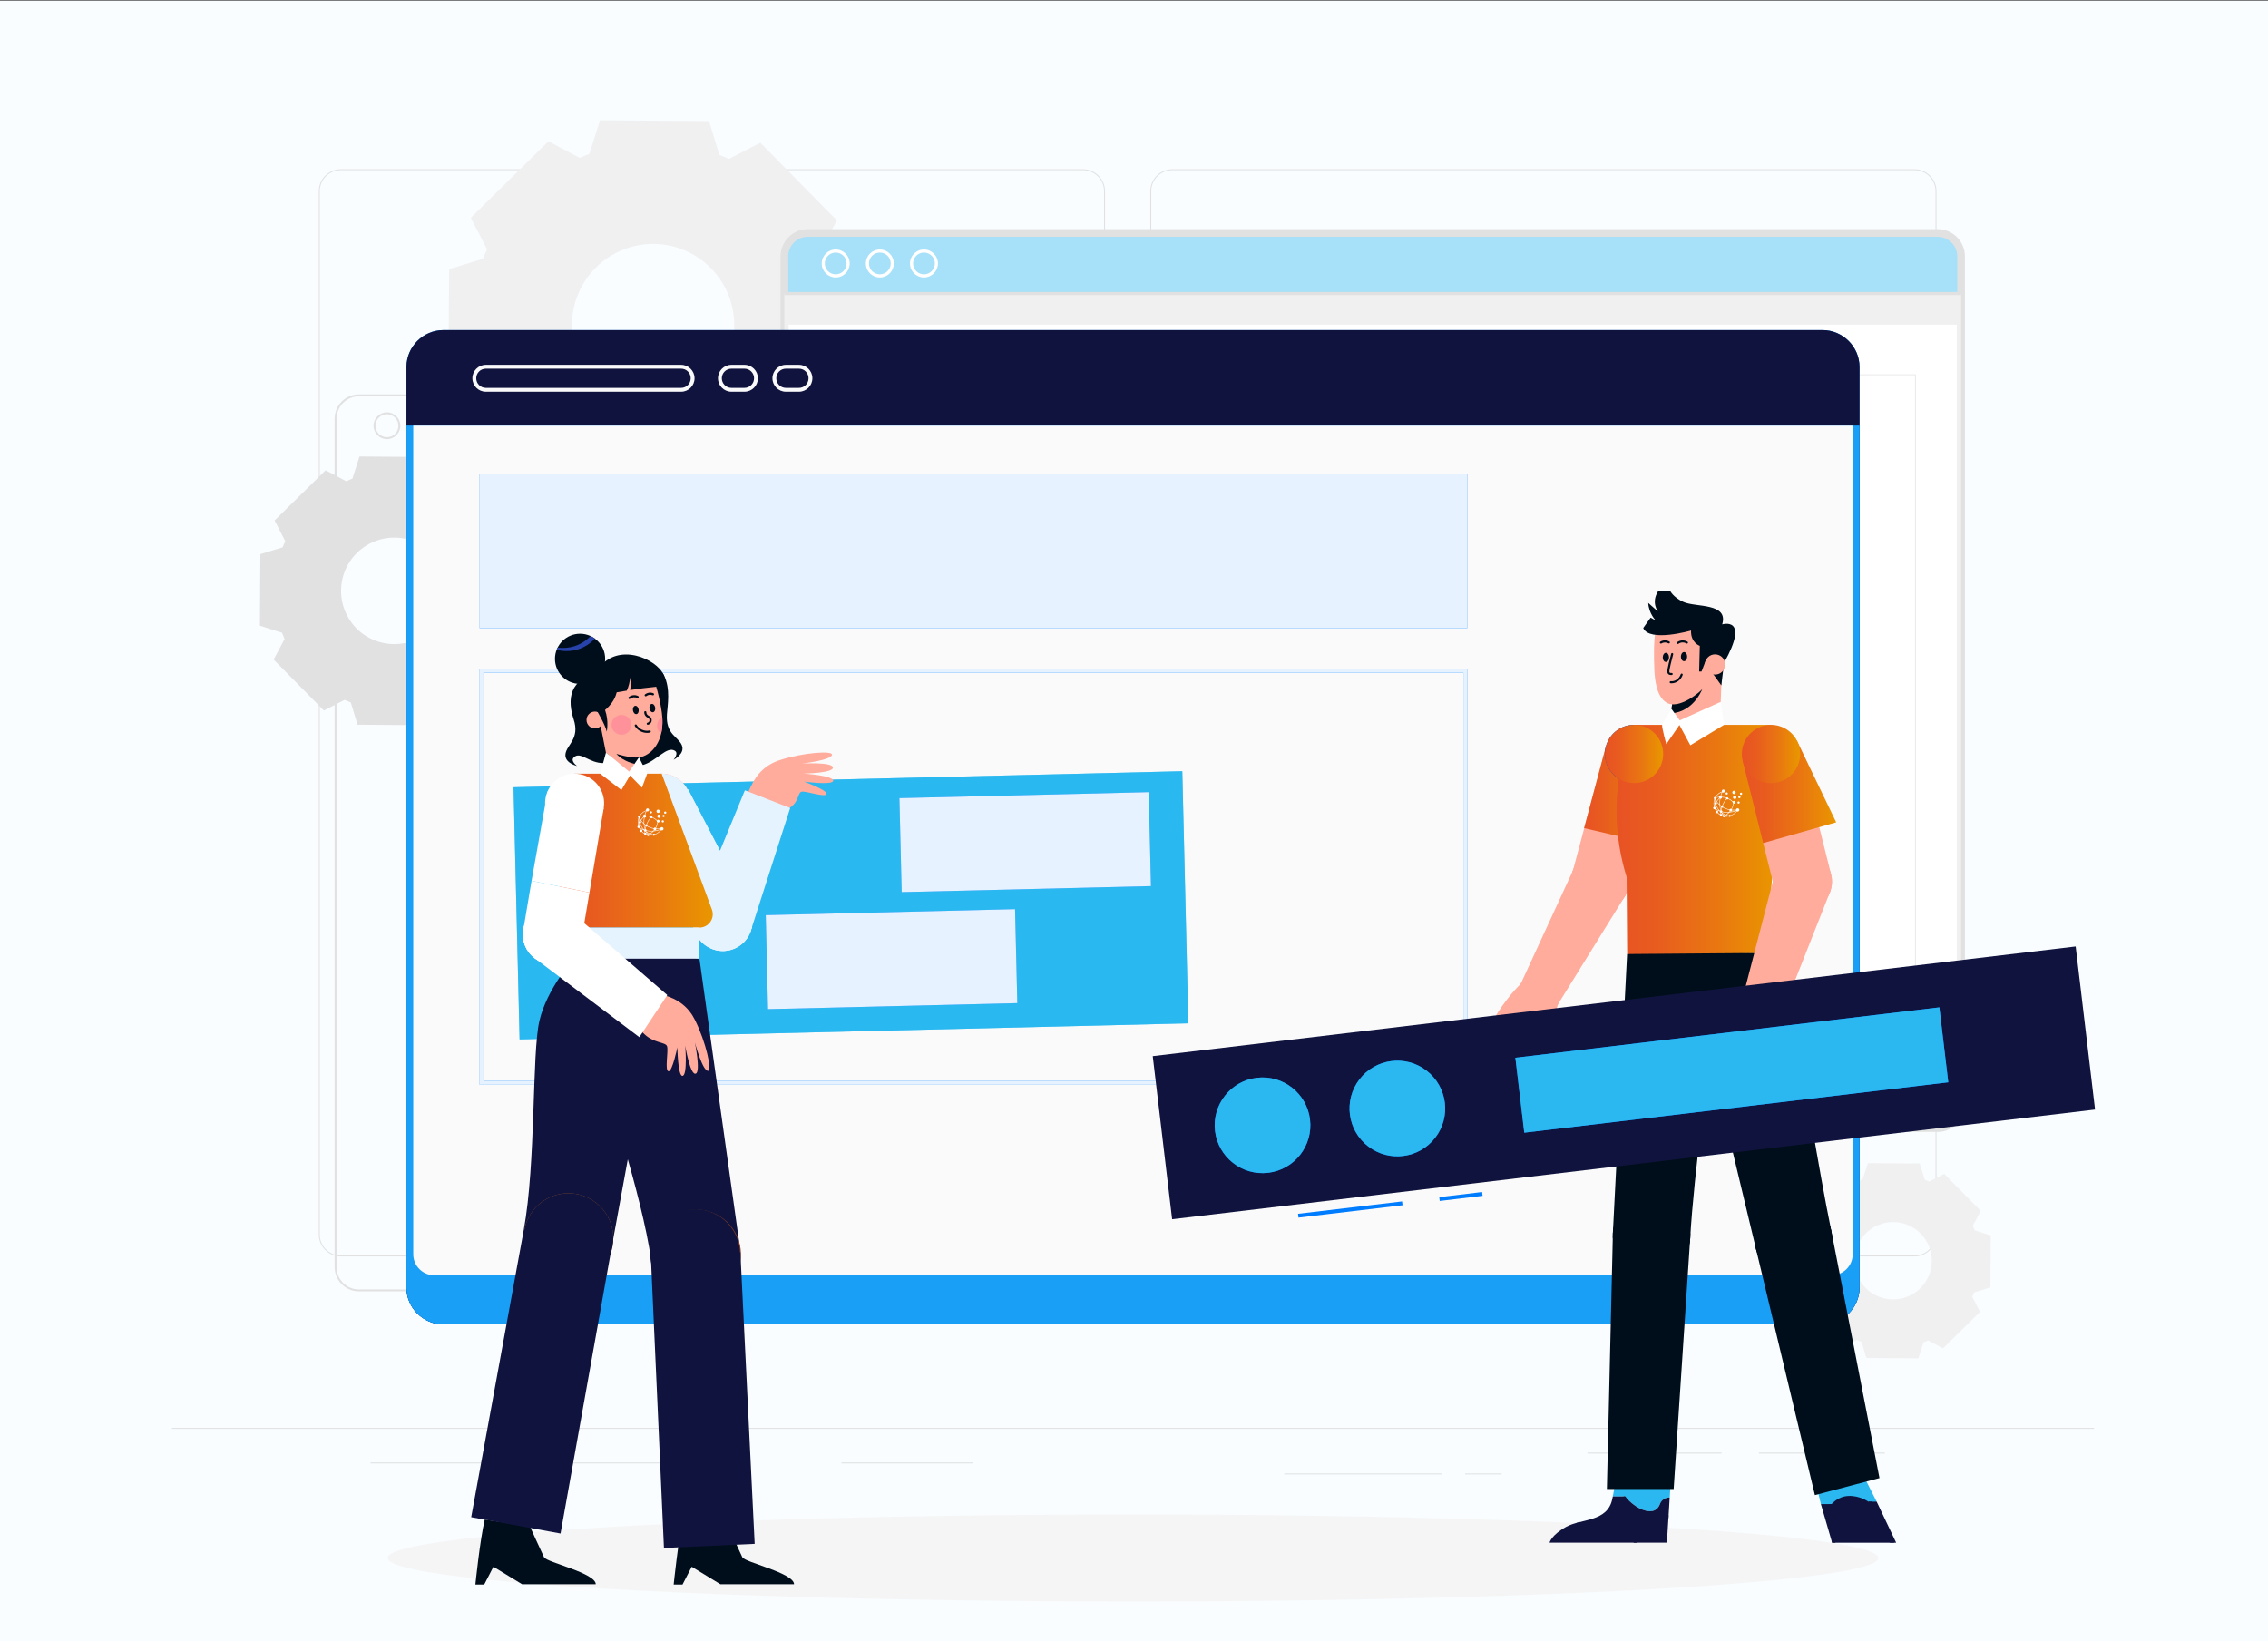
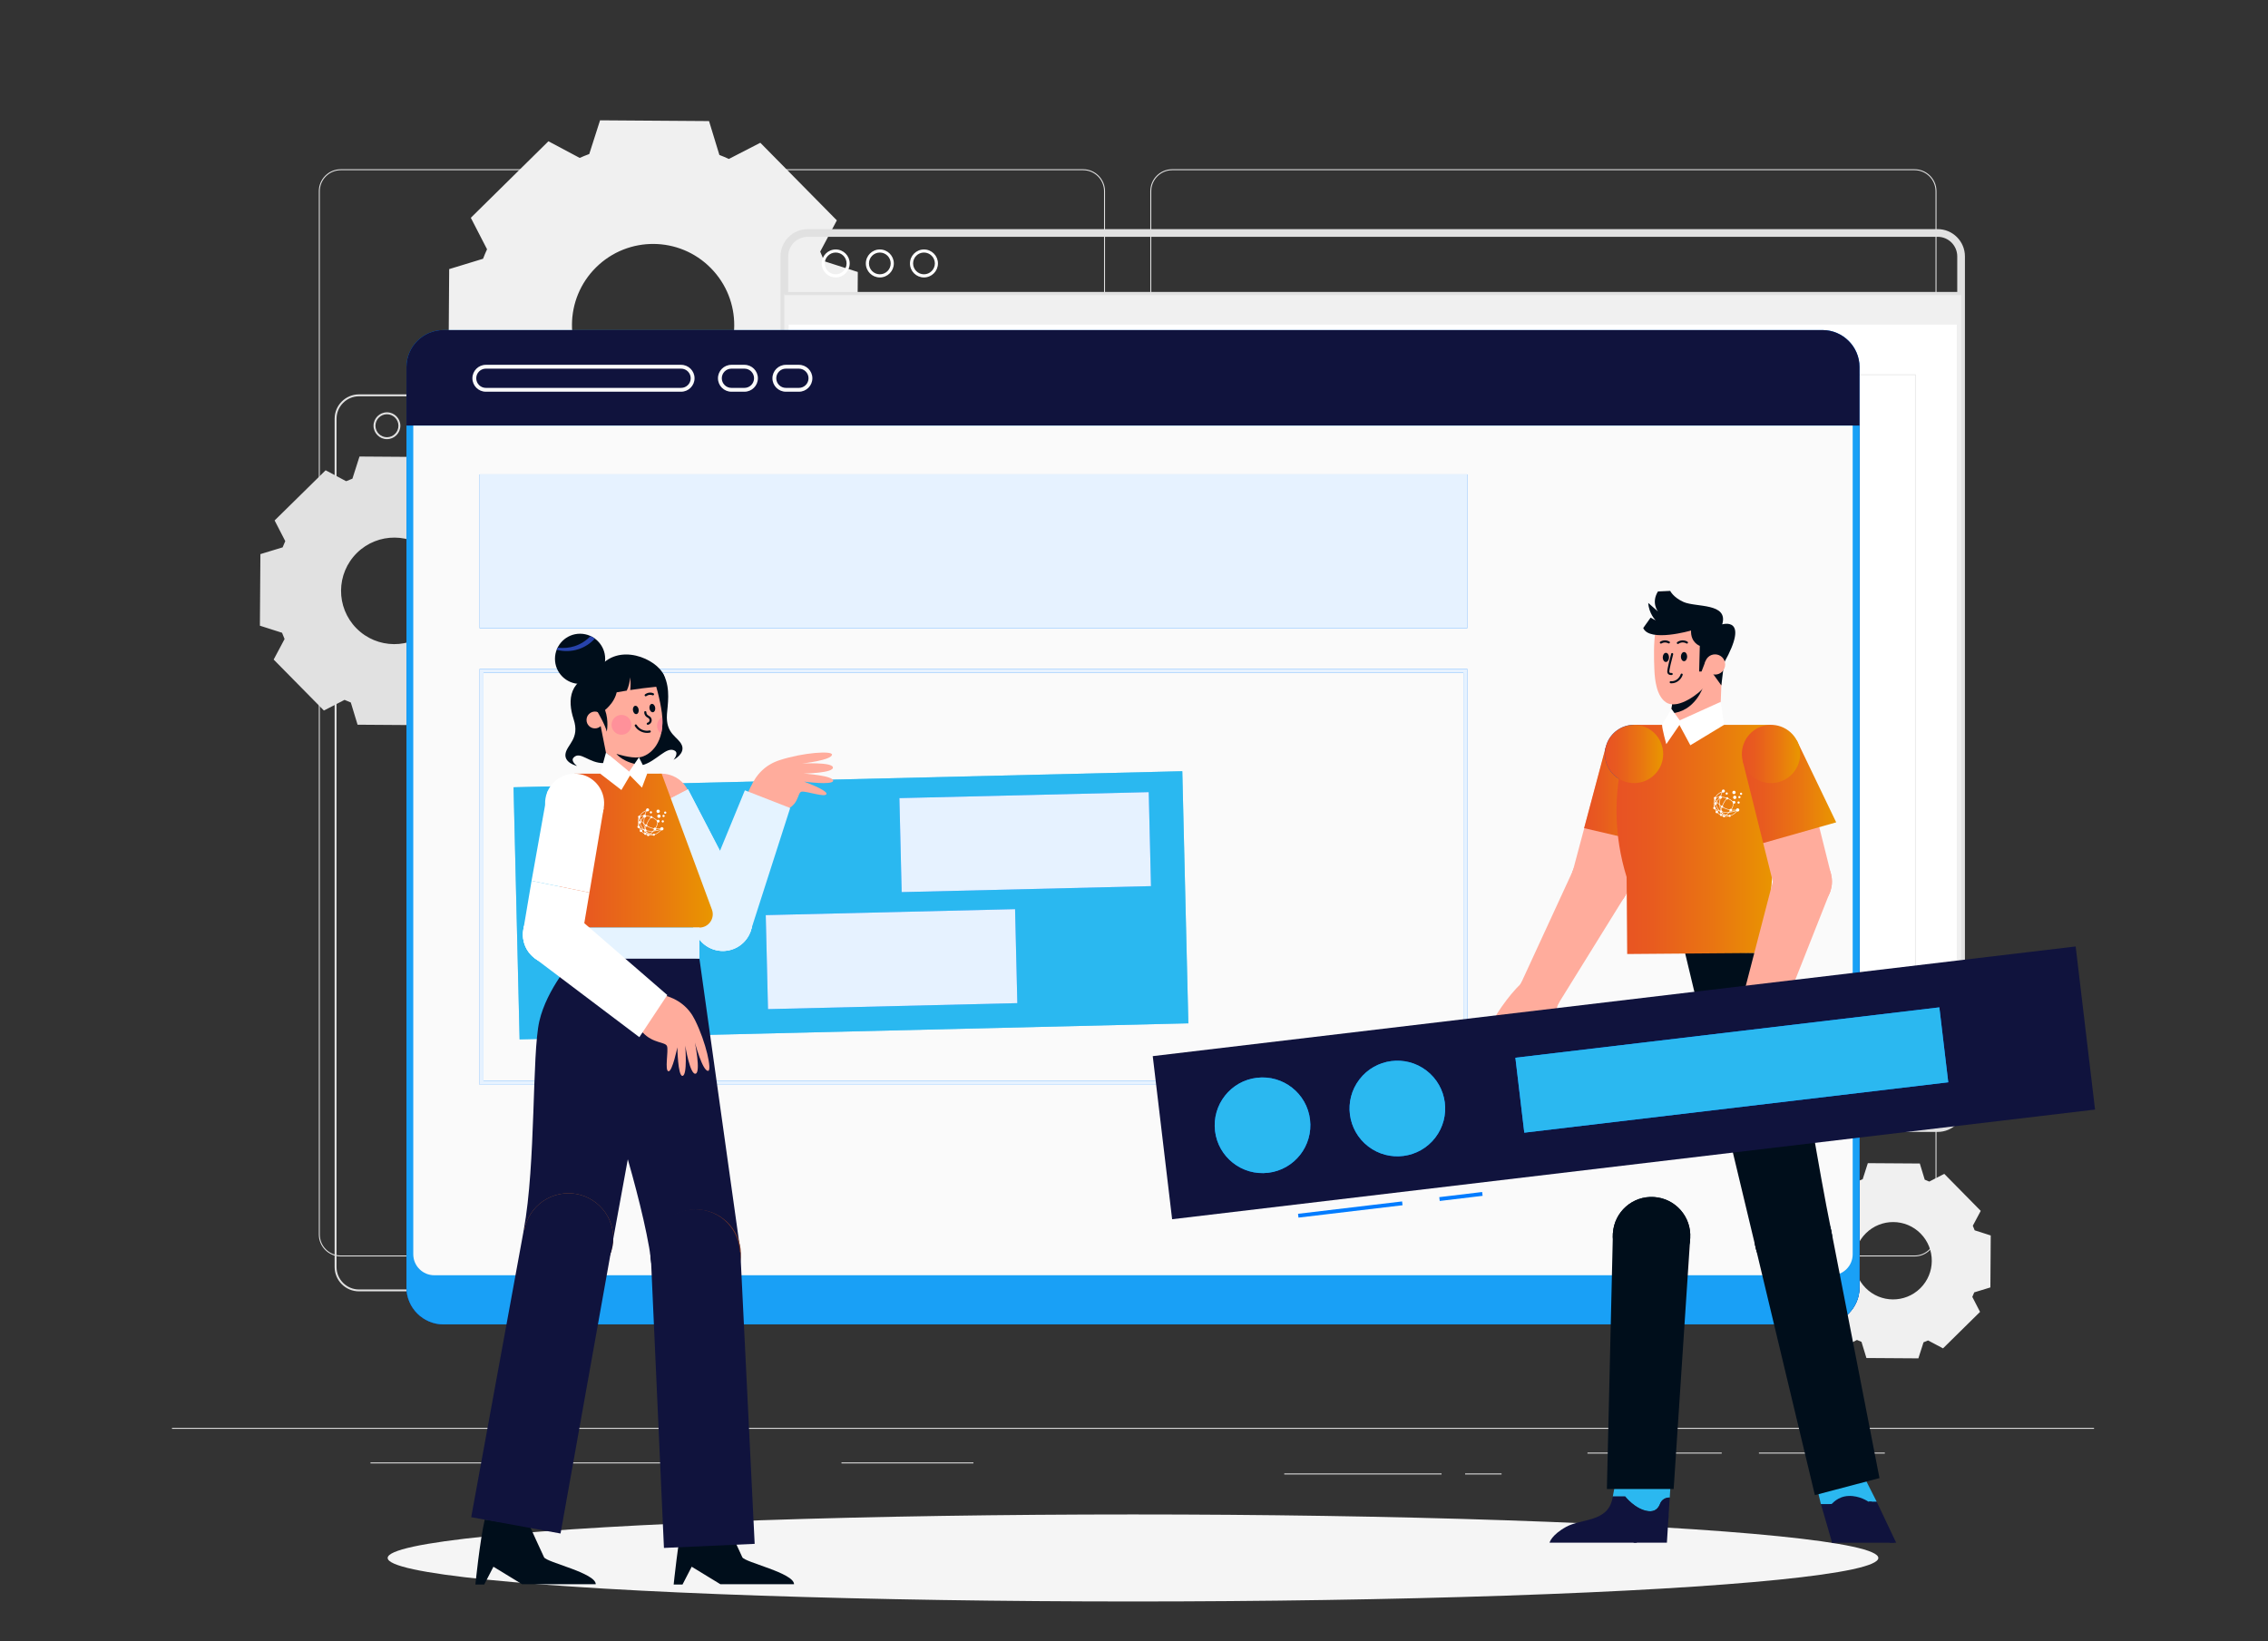
<svg xmlns="http://www.w3.org/2000/svg" version="1.1" id="Layer_1" x="0px" y="0px" viewBox="0 0 590 427" style="enable-background:new 0 0 590 427;" xml:space="preserve">
  <rect x="0" y="0" width="590" height="427" fill="#333333" stroke="none" />
  <style type="text/css">
	.st0{fill:#F9FDFF;}
	.st1{fill:#E1E1E1;}
	.st2{fill:#F0F0F0;}
	.st3{fill:#A6E0F9;}
	.st4{fill:#FFFFFF;}
	.st5{fill:#E7E7E7;}
	.st6{fill:#F5F5F5;}
	.st7{fill:#007CFF;}
	.st8{fill:#10133D;}
	.st9{fill:#FAFAFA;}
	.st10{opacity:0.6;fill:#2BB8F0;}
	.st11{opacity:0.9;fill:#FFFFFF;}
	.st12{fill:#2BB8F0;}
	.st13{fill:#000E1B;}
	.st14{fill:#FFAC9C;}
	.st15{fill:url(#SVGID_1_);}
	.st16{fill:#2743AB;}
	.st17{fill:none;}
	.st18{fill:url(#SVGID_00000181053900596694124130000002195341096424649139_);}
	.st19{fill:url(#SVGID_00000165217605114888612020000017289660309653270206_);}
	.st20{fill:url(#SVGID_00000131365524684529815260000001817461283696023169_);}
	.st21{fill:url(#SVGID_00000011740337202754816100000010728983935690691220_);}
	.st22{fill:#823C26;}
	.st23{fill:#B46226;}
	.st24{fill:#E5F3FF;}
	.st25{fill:url(#SVGID_00000042717213797361810220000005572818944028541104_);}
	.st26{fill:#FF919A;}
	.st27{fill-rule:evenodd;clip-rule:evenodd;fill:#FFFFFF;}
</style>
-   <rect x="-2.69" y="0.15" class="st0" width="598.69" height="430.85" />
  <g>
    <g>
      <g>
        <g>
          <rect x="44.74" y="371.48" class="st1" width="500" height="0.25" />
          <rect x="457.57" y="377.91" class="st1" width="32.75" height="0.25" />
          <rect x="334.09" y="383.34" class="st1" width="40.92" height="0.25" />
          <rect x="381.14" y="383.34" class="st1" width="9.48" height="0.25" />
          <rect x="137.9" y="380.47" class="st1" width="38.5" height="0.25" />
          <rect x="218.9" y="380.47" class="st1" width="34.33" height="0.25" />
          <rect x="412.97" y="377.91" class="st1" width="34.92" height="0.25" />
          <rect x="96.38" y="380.47" class="st1" width="33.35" height="0.25" />
          <path class="st1" d="M281.75,326.88H88.65c-3.15,0-5.71-2.56-5.71-5.71V49.74c0-3.15,2.56-5.71,5.71-5.71h193.1      c3.15,0,5.71,2.56,5.71,5.71v271.43C287.46,324.32,284.9,326.88,281.75,326.88z M88.65,44.28c-3.01,0-5.46,2.45-5.46,5.46      v271.43c0,3.01,2.45,5.46,5.46,5.46h193.1c3.01,0,5.46-2.45,5.46-5.46V49.74c0-3.01-2.45-5.46-5.46-5.46H88.65z" />
          <path class="st1" d="M498.05,326.88h-193.1c-3.15,0-5.71-2.56-5.71-5.71V49.74c0-3.15,2.56-5.71,5.71-5.71h193.1      c3.15,0,5.71,2.56,5.71,5.71v271.43C503.75,324.32,501.19,326.88,498.05,326.88z M304.95,44.28c-3.01,0-5.46,2.45-5.46,5.46      v271.43c0,3.01,2.45,5.46,5.46,5.46h193.1c3.01,0,5.46-2.45,5.46-5.46V49.74c0-3.01-2.45-5.46-5.46-5.46H304.95z" />
        </g>
      </g>
    </g>
    <g>
      <g>
        <path class="st2" d="M197.13,132.37l20.19-19.91l-4.22-8.19c0,0,0,0,0,0c0.38-0.82,0.72-1.64,1.05-2.47c0,0,0,0,0,0l8.8-2.69     l0.2-28.35l-8.77-2.81c0,0,0,0,0,0c-0.31-0.84-0.64-1.67-1.01-2.49l4.33-8.13l-19.91-20.19l-8.18,4.21c0,0,0,0,0,0     c-0.82-0.38-1.64-0.72-2.47-1.04l-2.69-8.81l-28.35-0.2l-2.81,8.77c-0.84,0.31-1.67,0.64-2.49,1.01c0,0,0,0,0,0l-8.13-4.33     l-20.19,19.91l4.22,8.19c-0.38,0.81-0.72,1.64-1.04,2.47l-8.81,2.69l-0.2,28.35l8.77,2.81c0,0,0,0,0,0     c0.31,0.84,0.64,1.67,1.01,2.49c0,0,0,0,0,0l-4.33,8.12l19.91,20.19l8.18-4.21c0.82,0.38,1.64,0.72,2.47,1.04c0,0,0,0,0,0     l2.69,8.81l28.35,0.2l2.81-8.77c0.84-0.31,1.67-0.65,2.48-1.01L197.13,132.37z M184.72,99.59c-8.3,8.19-21.66,8.1-29.85-0.2     c-8.18-8.3-8.09-21.66,0.21-29.85c8.3-8.18,21.66-8.09,29.84,0.21C193.11,78.05,193.02,91.41,184.72,99.59z" />
        <path class="st1" d="M120.46,185.11l13.26-13.07l-2.77-5.38c0,0,0,0,0,0c0.25-0.54,0.47-1.07,0.69-1.62c0,0,0,0,0,0l5.78-1.76     l0.13-18.62l-5.76-1.84c0,0,0,0,0,0c-0.21-0.55-0.42-1.1-0.66-1.63l2.84-5.34l-13.07-13.26l-5.37,2.77c0,0,0,0,0,0     c-0.54-0.25-1.08-0.47-1.63-0.68l-1.76-5.78l-18.62-0.13l-1.84,5.76c-0.55,0.2-1.09,0.42-1.63,0.66c0,0,0,0,0,0l-5.34-2.84     L71.44,135.4l2.77,5.38c-0.25,0.53-0.47,1.08-0.69,1.62l-5.78,1.76l-0.13,18.62l5.76,1.84c0,0,0,0,0,0     c0.21,0.55,0.42,1.1,0.66,1.63c0,0,0,0,0,0l-2.84,5.34l13.07,13.26l5.37-2.77c0.54,0.25,1.08,0.47,1.63,0.68c0,0,0,0,0,0     l1.76,5.78l18.62,0.13l1.84-5.76c0.55-0.2,1.09-0.42,1.63-0.66L120.46,185.11z M112.31,163.58c-5.45,5.38-14.23,5.32-19.6-0.13     c-5.37-5.45-5.31-14.22,0.14-19.6c5.45-5.37,14.22-5.31,19.6,0.14C117.82,149.44,117.76,158.21,112.31,163.58z" />
        <path class="st2" d="M505.46,350.79l9.63-9.49l-2.01-3.9c0,0,0,0,0,0c0.18-0.39,0.34-0.78,0.5-1.18c0,0,0,0,0,0l4.2-1.28     l0.09-13.52l-4.18-1.34c0,0,0,0,0,0c-0.15-0.4-0.31-0.8-0.48-1.19l2.06-3.87l-9.49-9.63l-3.9,2.01c0,0,0,0,0,0     c-0.39-0.18-0.78-0.34-1.18-0.5l-1.28-4.2l-13.52-0.09l-1.34,4.18c-0.4,0.15-0.79,0.31-1.19,0.48c0,0,0,0,0,0l-3.88-2.06     l-9.63,9.49l2.01,3.9c-0.18,0.39-0.34,0.78-0.5,1.18l-4.2,1.28l-0.09,13.52l4.18,1.34c0,0,0,0,0,0c0.15,0.4,0.31,0.8,0.48,1.19     c0,0,0,0,0,0l-2.06,3.87l9.49,9.63l3.9-2.01c0.39,0.18,0.78,0.34,1.18,0.5c0,0,0,0,0,0l1.28,4.2l13.52,0.09l1.34-4.18     c0.4-0.15,0.79-0.31,1.18-0.48L505.46,350.79z M499.54,335.16c-3.96,3.9-10.33,3.86-14.23-0.1c-3.9-3.96-3.86-10.33,0.1-14.23     c3.96-3.9,10.33-3.86,14.23,0.1C503.54,324.89,503.5,331.26,499.54,335.16z" />
      </g>
      <g>
        <path class="st1" d="M387.33,335.96H93.39c-3.5,0-6.34-2.84-6.34-6.34V108.94c0-3.5,2.84-6.34,6.34-6.34h293.94     c3.5,0,6.34,2.84,6.34,6.34v220.69C393.67,333.12,390.82,335.96,387.33,335.96z M93.39,103.1c-3.22,0-5.84,2.62-5.84,5.84v220.69     c0,3.22,2.62,5.84,5.84,5.84h293.94c3.22,0,5.84-2.62,5.84-5.84V108.94c0-3.22-2.62-5.84-5.84-5.84H93.39z" />
        <path class="st1" d="M100.66,114.25c-1.92,0-3.49-1.57-3.49-3.49c0-1.92,1.57-3.49,3.49-3.49c1.92,0,3.49,1.57,3.49,3.49     C104.15,112.69,102.58,114.25,100.66,114.25z M100.66,107.77c-1.65,0-2.99,1.34-2.99,2.99c0,1.65,1.34,2.99,2.99,2.99     c1.65,0,2.99-1.34,2.99-2.99C103.65,109.12,102.31,107.77,100.66,107.77z" />
        <path class="st1" d="M112.14,114.25c-1.92,0-3.49-1.57-3.49-3.49c0-1.92,1.57-3.49,3.49-3.49s3.49,1.57,3.49,3.49     C115.63,112.69,114.06,114.25,112.14,114.25z M112.14,107.77c-1.65,0-2.99,1.34-2.99,2.99c0,1.65,1.34,2.99,2.99,2.99     s2.99-1.34,2.99-2.99C115.13,109.12,113.78,107.77,112.14,107.77z" />
        <path class="st1" d="M123.61,114.25c-1.92,0-3.49-1.57-3.49-3.49c0-1.92,1.57-3.49,3.49-3.49c1.92,0,3.49,1.57,3.49,3.49     C127.1,112.69,125.54,114.25,123.61,114.25z M123.61,107.77c-1.65,0-2.99,1.34-2.99,2.99c0,1.65,1.34,2.99,2.99,2.99     c1.65,0,2.99-1.34,2.99-2.99C126.6,109.12,125.26,107.77,123.61,107.77z" />
      </g>
      <g>
        <g>
          <g>
            <g>
-               <path class="st3" d="M504.07,293.48H210.13c-3.35,0-6.09-2.74-6.09-6.09V66.7c0-3.35,2.74-6.09,6.09-6.09h293.94        c3.35,0,6.09,2.74,6.09,6.09v220.68C510.16,290.74,507.42,293.48,504.07,293.48z" />
              <path class="st1" d="M504.07,294.48H210.13c-3.91,0-7.09-3.18-7.09-7.09V66.7c0-3.91,3.18-7.09,7.09-7.09h293.94        c3.91,0,7.09,3.18,7.09,7.09v220.68C511.16,291.3,507.98,294.48,504.07,294.48z M210.13,61.61c-2.81,0-5.09,2.28-5.09,5.09        v220.68c0,2.81,2.28,5.09,5.09,5.09h293.94c2.81,0,5.09-2.28,5.09-5.09V66.7c0-2.81-2.28-5.09-5.09-5.09H210.13z" />
            </g>
            <path class="st2" d="M204.04,76.36v211.03c0,3.35,2.74,6.09,6.09,6.09h293.94c3.35,0,6.09-2.74,6.09-6.09V76.36H204.04z" />
            <rect x="205.16" y="84.46" class="st4" width="303.87" height="200.92" />
            <path class="st5" d="M498.28,267H215.91c-0.06,0-0.1-0.05-0.1-0.1V97.49c0-0.06,0.05-0.1,0.1-0.1h282.37       c0.06,0,0.1,0.04,0.1,0.1v169.41C498.39,266.95,498.34,267,498.28,267z M216.01,266.79h282.17V97.59H216.01V266.79z" />
            <path class="st4" d="M217.4,72.18c-2.01,0-3.64-1.63-3.64-3.64c0-2.01,1.63-3.64,3.64-3.64c2.01,0,3.64,1.63,3.64,3.64       C221.04,70.54,219.41,72.18,217.4,72.18z M217.4,65.7c-1.56,0-2.84,1.27-2.84,2.83c0,1.56,1.27,2.83,2.84,2.83       c1.56,0,2.83-1.27,2.83-2.83C220.24,66.97,218.96,65.7,217.4,65.7z" />
            <path class="st4" d="M228.88,72.18c-2.01,0-3.64-1.63-3.64-3.64c0-2.01,1.63-3.64,3.64-3.64c2.01,0,3.64,1.63,3.64,3.64       C232.52,70.54,230.89,72.18,228.88,72.18z M228.88,65.7c-1.56,0-2.83,1.27-2.83,2.83c0,1.56,1.27,2.83,2.83,2.83       s2.83-1.27,2.83-2.83C231.71,66.97,230.44,65.7,228.88,65.7z" />
            <path class="st4" d="M240.36,72.18c-2.01,0-3.64-1.63-3.64-3.64c0-2.01,1.63-3.64,3.64-3.64c2.01,0,3.64,1.63,3.64,3.64       C244,70.54,242.37,72.18,240.36,72.18z M240.36,65.7c-1.56,0-2.83,1.27-2.83,2.83c0,1.56,1.27,2.83,2.83,2.83       s2.84-1.27,2.84-2.83C243.19,66.97,241.92,65.7,240.36,65.7z" />
            <rect x="204.04" y="75.95" class="st1" width="306.12" height="0.81" />
          </g>
        </g>
        <g>
          <rect x="342.86" y="104.41" transform="matrix(-1 -1.224647e-16 1.224647e-16 -1 825.754 351.56)" class="st2" width="140.04" height="142.73" />
          <g>
            <rect x="222.84" y="104.41" transform="matrix(-1 -1.224647e-16 1.224647e-16 -1 538.141 255.261)" class="st2" width="92.46" height="46.43" />
          </g>
          <g>
            <rect x="222.84" y="168.21" transform="matrix(-1 -1.224647e-16 1.224647e-16 -1 538.141 453.592)" class="st2" width="92.46" height="117.17" />
          </g>
        </g>
      </g>
    </g>
  </g>
  <ellipse class="st6" cx="294.74" cy="405.32" rx="193.89" ry="11.32" />
  <g>
    <g>
      <path class="st7" d="M474.13,85.87H115.36c-5.29,0-9.62,4.32-9.62,9.61v239.46c0,5.29,4.33,9.61,9.62,9.61h358.77    c5.28,0,9.61-4.32,9.61-9.61V95.48C483.74,90.2,479.4,85.87,474.13,85.87z" />
      <path class="st8" d="M474.13,85.87H115.36c-5.29,0-9.62,4.32-9.62,9.61v239.46c0,5.29,4.33,9.61,9.62,9.61h358.77    c5.28,0,9.61-4.32,9.61-9.61V95.48C483.74,90.2,479.4,85.87,474.13,85.87z" />
    </g>
    <path class="st9" d="M177.18,101.91h-50.79c-1.93,0-3.5-1.57-3.5-3.5c0-1.93,1.57-3.5,3.5-3.5h50.79c1.93,0,3.5,1.57,3.5,3.5   C180.68,100.34,179.11,101.91,177.18,101.91z M126.39,95.91c-1.38,0-2.5,1.12-2.5,2.5c0,1.38,1.12,2.5,2.5,2.5h50.79   c1.38,0,2.5-1.12,2.5-2.5c0-1.38-1.12-2.5-2.5-2.5H126.39z" />
    <path class="st9" d="M193.66,101.91h-3.39c-1.93,0-3.5-1.57-3.5-3.5c0-1.93,1.57-3.5,3.5-3.5h3.39c1.93,0,3.5,1.57,3.5,3.5   C197.16,100.34,195.59,101.91,193.66,101.91z M190.27,95.91c-1.38,0-2.5,1.12-2.5,2.5c0,1.38,1.12,2.5,2.5,2.5h3.39   c1.38,0,2.5-1.12,2.5-2.5c0-1.38-1.12-2.5-2.5-2.5H190.27z" />
    <path class="st9" d="M207.83,101.91h-3.39c-1.93,0-3.5-1.57-3.5-3.5c0-1.93,1.57-3.5,3.5-3.5h3.39c1.93,0,3.5,1.57,3.5,3.5   C211.33,100.34,209.76,101.91,207.83,101.91z M204.44,95.91c-1.38,0-2.5,1.12-2.5,2.5c0,1.38,1.12,2.5,2.5,2.5h3.39   c1.38,0,2.5-1.12,2.5-2.5c0-1.38-1.12-2.5-2.5-2.5H204.44z" />
    <g>
      <path class="st7" d="M105.74,110.73v224.21c0,5.29,4.33,9.61,9.62,9.61h358.77c5.28,0,9.61-4.32,9.61-9.61V110.73H105.74z" />
      <path class="st10" d="M105.74,110.73v224.21c0,5.29,4.33,9.61,9.62,9.61h358.77c5.28,0,9.61-4.32,9.61-9.61V110.73H105.74z" />
    </g>
    <path class="st9" d="M107.51,110.73v215.58c0,3.01,2.44,5.46,5.46,5.46H476.5c3.01,0,5.46-2.44,5.46-5.46V110.73H107.51z" />
    <g>
      <path class="st7" d="M124.78,123.42v40.03h256.91v-40.03H124.78z" />
      <path class="st11" d="M124.78,123.42v40.03h256.91v-40.03H124.78z" />
    </g>
    <g>
      <path class="st7" d="M380.69,175.02v106.2H125.78v-106.2H380.69 M381.69,174.02H124.78v108.2h256.91V174.02L381.69,174.02z" />
      <path class="st11" d="M380.69,175.02v106.2H125.78v-106.2H380.69 M381.69,174.02H124.78v108.2h256.91V174.02L381.69,174.02z" />
    </g>
  </g>
  <g>
    <g>
      <g>
        <g>
          <path class="st12" d="M428.78,393.15c-3.39-0.43-6.01-3.82-6.01-3.82h-3.21c1.1-5.55,0.91-7.26,0.91-7.26l14.08,4.59l-0.18,2.95      l0,0c-1.11-0.06-2.13,0.6-2.52,1.64C431.45,392.29,430.61,393.38,428.78,393.15z" />
        </g>
        <g>
          <g>
            <path class="st8" d="M407.45,397.21c3.91-2.15,10.73-1.18,11.98-7.25c0.05-0.22,0.09-0.43,0.13-0.64h3.21       c0,0,2.62,3.39,6.01,3.82c1.83,0.23,2.68-0.86,3.06-1.9c0.38-1.04,1.41-1.69,2.52-1.64l0,0l-0.73,11.74H403.1       C403.1,401.35,403.54,399.36,407.45,397.21z" />
          </g>
        </g>
        <g>
          <g>
            <path class="st8" d="M428.39,396.37c1.63-1.27,3.63-2.01,5.68-2.13l-0.05,0.78c-1.86,0.13-3.67,0.81-5.15,1.97       c-1.44,1.12-2.52,2.66-3.11,4.37h-0.82C425.56,399.39,426.76,397.64,428.39,396.37z" />
          </g>
          <g>
-             <path class="st8" d="M422.77,389.33c0,0,0.11,0.15,0.32,0.37c-0.77,4.05-2.78,6.68-6.16,8.02c-0.74,0.29-1.51,0.44-2.28,0.44       c-1.69,0-3.34-0.7-4.54-1.95c0.29-0.08,0.57-0.16,0.87-0.23c1.53,1.36,3.72,1.8,5.67,1.02c3.18-1.26,5.06-3.78,5.74-7.68       H422.77L422.77,389.33z" />
-           </g>
+             </g>
        </g>
      </g>
      <g>
        <path class="st12" d="M488.18,390.64l-2.89-5.72l-12.45,2.84l0.84,3.5c0,0,2.62,1.58,8.21,1.88     C487.48,393.45,488.18,390.64,488.18,390.64z" />
      </g>
      <g>
        <g>
          <path class="st8" d="M486.02,390.66c0,0-2.25-1.59-5.13-1.47c-2.88,0.12-4.36,2.11-4.36,2.11h-2.84l2.92,10.05h16.66      l-5.07-10.68H486.02z" />
        </g>
      </g>
      <g>
        <path class="st8" d="M492.78,401.23l-0.1,0.11h-0.99c-2.13-1.67-4.98-2.58-7.8-2.42c-2.38,0.13-4.7,1.01-6.5,2.42h-0.79     l-0.08-0.28c1.98-1.7,4.61-2.77,7.33-2.91C487.12,397.96,490.46,399.12,492.78,401.23z" />
      </g>
      <g>
        <path class="st8" d="M476.52,391.29c0,0,0.05-0.06,0.14-0.17c0.46,1.43,2.33,6.22,6.5,6.22c0.05,0,0.1,0,0.15,0     c1.14-0.03,1.94-0.4,2.47-1.13c1.15-1.61,0.59-4.48,0.33-5.55h0.8c0.3,1.29,0.79,4.21-0.49,6c-0.67,0.93-1.7,1.42-3.08,1.46     c-0.06,0-0.11,0-0.17,0c-4.74,0-6.79-5.34-7.26-6.83H476.52z" />
      </g>
      <g>
        <g>
-           <path class="st13" d="M443.02,242.88c0,0,3.76,5.17,2.31,25.36c-0.62,8.6-4.64,36.44-5.64,53.87l-20.12-1.27l3.71-72.65      L443.02,242.88z" />
-         </g>
+           </g>
      </g>
      <polygon class="st13" points="439.69,322.11 435.39,387.38 418.02,387.38 419.58,320.84   " />
      <path class="st13" d="M419.58,320.84c-0.35,5.56,3.87,10.34,9.42,10.69c5.56,0.35,10.34-3.87,10.69-9.42    c0.35-5.56-3.87-10.34-9.42-10.69C424.71,311.06,419.93,315.28,419.58,320.84z" />
      <path class="st13" d="M419.58,320.84c-0.35,5.56,3.87,10.34,9.42,10.69c5.56,0.35,10.34-3.87,10.69-9.42    c0.35-5.56-3.87-10.34-9.42-10.69C424.71,311.06,419.93,315.28,419.58,320.84z" />
      <polygon class="st13" points="476.42,320.33 488.93,384.54 472.13,388.97 456.64,324.24   " />
      <path class="st13" d="M456.64,324.24c1.08,5.46,6.38,9.01,11.84,7.93c5.46-1.08,9.01-6.38,7.93-11.84    c-1.08-5.46-6.38-9.01-11.84-7.93C459.11,313.48,455.56,318.78,456.64,324.24z" />
      <g>
        <g>
          <g>
            <path class="st13" d="M459.51,247.91c0,0,4.22,4.38,7.99,22.88c1.72,8.44,5.42,32.43,8.91,49.54l-19.77,3.91l-18.37-76.66       L459.51,247.91z" />
          </g>
        </g>
        <path class="st13" d="M456.64,324.24c1.08,5.46,6.38,9.01,11.84,7.93c5.46-1.08,9.01-6.38,7.93-11.84     c-1.08-5.46-6.38-9.01-11.84-7.93C459.11,313.48,455.56,318.78,456.64,324.24z" />
      </g>
      <g>
        <g>
          <polygon class="st14" points="409.58,225.63 395.56,256.05 405.29,261.28 422.93,232.81     " />
          <path class="st14" d="M419.84,222.54c-3.69-1.98-8.28-0.6-10.26,3.09c-1.98,3.69-0.6,8.28,3.09,10.26      c3.69,1.98,8.28,0.6,10.26-3.09C424.91,229.12,423.53,224.53,419.84,222.54z" />
          <path class="st14" d="M403.04,253.8c-2.69-1.44-6.04-0.44-7.48,2.25c-1.44,2.69-0.44,6.04,2.25,7.48      c2.69,1.44,6.04,0.44,7.48-2.25S405.72,255.25,403.04,253.8z" />
        </g>
      </g>
      <g>
        <path class="st14" d="M414.3,236.54c4.04,1.08,8.2-1.32,9.28-5.37c1.08-4.04-1.32-8.2-5.37-9.28c-4.04-1.08-8.2,1.32-9.28,5.37     C407.85,231.31,410.25,235.46,414.3,236.54z" />
        <rect x="403.56" y="205.11" transform="matrix(-0.258 0.966 -0.966 -0.258 734.713 -138.846)" class="st14" width="34.22" height="15.16" />
        <g>
          <linearGradient id="SVGID_1_" gradientUnits="userSpaceOnUse" x1="412.089" y1="207.064" x2="432.664" y2="207.064">
            <stop offset="1.385225e-07" style="stop-color:#E85224" />
            <stop offset="0.225" style="stop-color:#E85B1F" />
            <stop offset="0.597" style="stop-color:#E97412" />
            <stop offset="0.996" style="stop-color:#E99600" />
          </linearGradient>
          <polygon class="st15" points="431.31,219.93 432.66,196.29 417.76,194.2 412.09,215.45     " />
          <path class="st16" d="M423.13,203.47c4.04,1.08,8.2-1.32,9.28-5.37c1.08-4.04-1.32-8.2-5.37-9.28c-4.04-1.08-8.2,1.32-9.28,5.37      C416.68,198.24,419.09,202.39,423.13,203.47z" />
        </g>
      </g>
      <g>
        <path class="st17" d="M461.96,219.72c0,0,0.02,0.02,0.04,0.05l-0.07,0.13C461.94,219.79,461.96,219.72,461.96,219.72z" />
      </g>
      <linearGradient id="SVGID_00000085244810373771012440000014981753005748370093_" gradientUnits="userSpaceOnUse" x1="420.518" y1="218.381" x2="461.918" y2="218.381">
        <stop offset="1.385225e-07" style="stop-color:#E85224" />
        <stop offset="0.225" style="stop-color:#E85B1F" />
        <stop offset="0.597" style="stop-color:#E97412" />
        <stop offset="0.996" style="stop-color:#E99600" />
      </linearGradient>
      <path style="fill:url(#SVGID_00000085244810373771012440000014981753005748370093_);" d="M459.51,247.91l2.41-31.9l-1.19-27.43    H425.1c0,0-8.84,17.39-1.95,39.59l0.15,20.03L459.51,247.91z" />
      <linearGradient id="SVGID_00000155840250203446806170000014223460871391035537_" gradientUnits="userSpaceOnUse" x1="417.507" y1="196.153" x2="432.662" y2="196.153">
        <stop offset="1.385225e-07" style="stop-color:#E85224" />
        <stop offset="0.225" style="stop-color:#E85B1F" />
        <stop offset="0.597" style="stop-color:#E97412" />
        <stop offset="0.996" style="stop-color:#E99600" />
      </linearGradient>
      <path style="fill:url(#SVGID_00000155840250203446806170000014223460871391035537_);" d="M425.07,203.73    c4.18,0.01,7.58-3.38,7.59-7.56c0.01-4.18-3.38-7.58-7.56-7.59c-4.18-0.01-7.58,3.38-7.59,7.56S420.89,203.72,425.07,203.73z" />
      <g>
        <polygon class="st14" points="448.03,172.23 447.42,188.03 434.24,188.03 435.22,181.74    " />
      </g>
      <path class="st13" d="M435.98,183.07c-0.37,0.04-0.68,0.03-0.96,0l-0.4,2.53c6.42-0.41,8.47-6.97,8.47-6.97l0,0    C441.66,180.21,437.66,182.91,435.98,183.07z" />
      <g>
        <path class="st14" d="M445.23,174.25c0,0-0.83,2.9-1.82,4.38c-0.95,1.43-6.83,6.19-10,4.1c-2.43-1.6-2.92-5.67-3.04-8.49     c-0.14-3.27-0.19-7.01,0.27-9.97l10.97-2.17l4.05,8.95L445.23,174.25z" />
      </g>
      <g>
        <path class="st13" d="M434.18,171.04c-0.01,0.66-0.38,1.19-0.83,1.18c-0.45-0.01-0.81-0.54-0.8-1.2     c0.01-0.66,0.38-1.19,0.83-1.18C433.83,169.84,434.19,170.38,434.18,171.04z" />
      </g>
      <g>
        <path class="st13" d="M438.9,170.84c-0.01,0.66-0.38,1.19-0.83,1.18c-0.45-0.01-0.81-0.54-0.8-1.2c0.01-0.66,0.38-1.19,0.83-1.18     C438.55,169.64,438.91,170.18,438.9,170.84z" />
      </g>
      <g>
        <path class="st13" d="M432.06,167.44c-0.09,0-0.18-0.05-0.23-0.13c-0.08-0.13-0.04-0.29,0.08-0.37c0.7-0.44,1.61-0.46,2.36-0.05     c0.13,0.07,0.18,0.24,0.11,0.37c-0.07,0.13-0.24,0.18-0.37,0.11c-0.58-0.32-1.28-0.3-1.81,0.04     C432.16,167.43,432.11,167.44,432.06,167.44z" />
      </g>
      <g>
        <path class="st13" d="M436.48,167.54c-0.08,0-0.17-0.04-0.22-0.11c-0.09-0.12-0.06-0.29,0.06-0.38c0.76-0.55,1.85-0.6,2.66-0.11     c0.13,0.08,0.17,0.25,0.09,0.37c-0.08,0.13-0.25,0.17-0.37,0.09c-0.62-0.38-1.47-0.34-2.05,0.08     C436.59,167.53,436.53,167.54,436.48,167.54z" />
      </g>
      <g>
        <path class="st13" d="M434.86,177.77c-0.09,0-0.18,0-0.27-0.01c-0.15-0.02-0.26-0.15-0.24-0.3c0.02-0.15,0.14-0.26,0.3-0.24     c1.09,0.12,2.19-0.66,2.57-1.8c0.05-0.14,0.2-0.22,0.34-0.17c0.14,0.05,0.22,0.2,0.17,0.34     C437.31,176.87,436.1,177.77,434.86,177.77z" />
      </g>
      <g>
        <path class="st13" d="M434.72,175.62c-0.18,0-0.44-0.03-0.66-0.19c-0.18-0.13-0.29-0.33-0.33-0.57     c-0.09-0.67,0.82-4.09,1.01-4.77c0.04-0.14,0.19-0.23,0.33-0.19c0.14,0.04,0.23,0.19,0.19,0.33c-0.42,1.53-1.05,4.12-1,4.56     c0.02,0.13,0.07,0.18,0.11,0.21c0.14,0.1,0.38,0.09,0.46,0.08c0.14-0.02,0.29,0.08,0.31,0.22c0.02,0.15-0.07,0.29-0.22,0.31     C434.91,175.61,434.83,175.62,434.72,175.62z" />
      </g>
      <g>
        <path class="st13" d="M448.02,162.44c0,0,7.31-2.22,0.48,10l-0.71,5.88l-2.42-3.37l-1.66-3.05l-1.07,2.8h-0.62l0.17-6.67     c0,0-2.41-0.81-2.28-3.99c0,0-10.79,3.13-12.44-0.65l1.92-2.7l1.31,0.71c0,0-1.77-1.77-1.92-4.54l2.52,2.22c0,0-1.82-2.27,0-5.2     l3.19-0.15c0,0,0.77,1.66,3.46,2.88C441.18,158.05,449.7,156.78,448.02,162.44z" />
      </g>
      <g>
        <path class="st14" d="M443.53,172.87c0,1.46,1.18,2.63,2.63,2.63c1.46,0,2.63-1.18,2.63-2.63c0-1.46-1.18-2.63-2.63-2.63     C444.71,170.23,443.53,171.41,443.53,172.87z" />
      </g>
      <g>
        <path class="st4" d="M439.73,193.89l-2.84-5.28l-3.42,4.99c0,0-1.1-3.97-1.1-5.03l2.43-4.17l2.17,3.01l10.66-4.82l0.88,5.98     L439.73,193.89z" />
      </g>
      <g>
        <g>
          <path class="st14" d="M468.9,221.78c-4.18,0.05-7.54,3.48-7.48,7.67c0.05,4.18,3.49,7.54,7.67,7.48s7.54-3.48,7.48-7.67      C476.52,225.08,473.09,221.73,468.9,221.78z" />
        </g>
      </g>
      <g>
        <polygon class="st14" points="476.35,227.53 471.73,209.02 458.68,219.33 461.64,231.19    " />
        <g>
          <linearGradient id="SVGID_00000111175824776474822390000004602019095398973328_" gradientUnits="userSpaceOnUse" x1="453.36" y1="205.965" x2="477.673" y2="205.965">
            <stop offset="1.385225e-07" style="stop-color:#E85224" />
            <stop offset="0.225" style="stop-color:#E85B1F" />
            <stop offset="0.597" style="stop-color:#E97412" />
            <stop offset="0.996" style="stop-color:#E99600" />
          </linearGradient>
          <polygon style="fill:url(#SVGID_00000111175824776474822390000004602019095398973328_);" points="477.67,213.94 467.41,192.6       453.36,197.99 458.68,219.33     " />
          <linearGradient id="SVGID_00000134243268196666563860000005231770589147068293_" gradientUnits="userSpaceOnUse" x1="453.132" y1="196.153" x2="468.291" y2="196.153">
            <stop offset="1.385225e-07" style="stop-color:#E85224" />
            <stop offset="0.225" style="stop-color:#E85B1F" />
            <stop offset="0.597" style="stop-color:#E97412" />
            <stop offset="0.996" style="stop-color:#E99600" />
          </linearGradient>
          <path style="fill:url(#SVGID_00000134243268196666563860000005231770589147068293_);" d="M462.55,203.51      c4.06-1.01,6.53-5.13,5.52-9.19c-1.01-4.06-5.13-6.53-9.19-5.52c-4.06,1.01-6.53,5.13-5.52,9.19      C454.37,202.05,458.49,204.52,462.55,203.51z" />
        </g>
      </g>
      <g>
        <g>
          <path class="st14" d="M395.56,256.05c-2.8,2.48-7.82,9.61-7.26,10.39c0.55,0.78,5.94-4.45,5.94-4.45L395.56,256.05z" />
        </g>
        <g>
          <path class="st14" d="M395.56,256.05c-3.5,5.45-7.87,17.71-7.13,18.44c0.74,0.73,4.77-7.14,4.77-7.14s-3.08,7.52-1.82,8.33      c1.26,0.8,3.81-7.36,3.81-7.36s-1.55,8.71-0.42,8.86c1.13,0.15,2.42-8.41,2.42-8.41s0.33,7.55,1.36,7.41      c1.03-0.14,0.69-6.34,0.86-7.62c0.18-1.28,4.33-1.23,5.88-7.27L395.56,256.05z" />
        </g>
        <g>
          <path class="st14" d="M404.41,254.85c2.11,2.2,2.03,5.7-0.17,7.81c-2.2,2.11-5.7,2.03-7.81-0.17c-2.11-2.2-2.03-5.7,0.17-7.81      C398.81,252.57,402.3,252.65,404.41,254.85z" />
        </g>
      </g>
      <g>
        <g>
          <polygon class="st14" points="461.79,227.01 453.38,259.44 463.88,262.86 476.2,231.71     " />
          <path class="st14" d="M471.34,222.16c-3.98-1.3-8.26,0.88-9.55,4.86c-1.3,3.98,0.88,8.26,4.86,9.55      c3.98,1.3,8.26-0.88,9.55-4.86C477.5,227.73,475.32,223.45,471.34,222.16z" />
          <path class="st14" d="M460.34,255.9c-2.9-0.95-6.02,0.64-6.96,3.54c-0.95,2.9,0.64,6.02,3.54,6.96c2.9,0.95,6.02-0.64,6.96-3.54      C464.83,259.96,463.24,256.84,460.34,255.9z" />
        </g>
      </g>
      <g>
        <g>
          <path class="st14" d="M453.38,259.44c-2.32,2.93-5.99,10.85-5.31,11.51c0.68,0.67,5.06-5.44,5.06-5.44L453.38,259.44z" />
        </g>
        <g>
          <path class="st14" d="M453.38,259.44c-2.48,5.99-4.61,18.83-3.75,19.41c0.85,0.58,3.43-7.87,3.43-7.87s-1.7,7.95-0.32,8.52      c1.39,0.57,2.45-7.92,2.45-7.92s0.02,8.85,1.16,8.79c1.14-0.06,0.89-8.7,0.89-8.7s1.66,7.37,2.65,7.05      c0.99-0.32-0.45-6.36-0.5-7.65c-0.05-1.29,4.04-1.98,4.5-8.2L453.38,259.44z" />
        </g>
        <g>
          <path class="st14" d="M461.88,256.68c2.47,1.8,3.01,5.25,1.22,7.72c-1.8,2.47-5.25,3.01-7.72,1.22      c-2.47-1.8-3.01-5.25-1.22-7.72C455.96,255.43,459.42,254.89,461.88,256.68z" />
        </g>
      </g>
    </g>
    <g>
      <rect x="337.72" y="314.06" transform="matrix(0.993 -0.118 0.118 0.993 -34.743 43.77)" class="st7" width="27.26" height="1" />
      <rect x="374.47" y="310.63" transform="matrix(0.993 -0.119 0.119 0.993 -34.398 47.558)" class="st7" width="11.23" height="1" />
      <rect x="301.65" y="260.17" transform="matrix(0.993 -0.118 0.118 0.993 -30.362 52.01)" class="st8" width="241.78" height="42.73" />
      <g>
        <rect x="395.08" y="268.37" transform="matrix(0.993 -0.118 0.118 0.993 -29.768 55.311)" class="st7" width="111.07" height="19.63" />
        <rect x="395.08" y="268.37" transform="matrix(0.993 -0.118 0.118 0.993 -29.768 55.311)" class="st12" width="111.07" height="19.63" />
      </g>
      <g>
        <path class="st7" d="M340.79,291.28c0.81,6.82-4.06,13.02-10.88,13.83s-13.02-4.06-13.83-10.88     c-0.81-6.82,4.06-13.02,10.88-13.83C333.78,279.59,339.98,284.46,340.79,291.28z" />
        <path class="st12" d="M340.79,291.28c0.81,6.82-4.06,13.02-10.88,13.83s-13.02-4.06-13.83-10.88     c-0.81-6.82,4.06-13.02,10.88-13.83C333.78,279.59,339.98,284.46,340.79,291.28z" />
      </g>
      <g>
        <ellipse transform="matrix(0.609 -0.793 0.793 0.609 -86.76 401.01)" class="st7" cx="363.62" cy="288.56" rx="12.44" ry="12.44" />
        <ellipse transform="matrix(0.609 -0.793 0.793 0.609 -86.76 401.01)" class="st12" cx="363.62" cy="288.56" rx="12.44" ry="12.44" />
      </g>
    </g>
  </g>
  <g>
    <rect x="134.31" y="202.67" transform="matrix(1 -0.024 0.024 1 -5.579 5.371)" class="st12" width="173.97" height="65.59" />
    <rect x="134.31" y="202.67" transform="matrix(1 -0.024 0.024 1 -5.579 5.371)" class="st10" width="173.97" height="65.59" />
  </g>
  <g>
    <rect x="234.18" y="206.81" transform="matrix(1 -0.024 0.024 1 -5.172 6.452)" class="st7" width="64.86" height="24.45" />
    <rect x="234.18" y="206.81" transform="matrix(1 -0.024 0.024 1 -5.172 6.452)" class="st11" width="64.86" height="24.45" />
  </g>
  <g>
    <rect x="199.42" y="237.24" transform="matrix(1 -0.024 0.024 1 -5.912 5.628)" class="st7" width="64.86" height="24.45" />
    <rect x="199.42" y="237.24" transform="matrix(1 -0.024 0.024 1 -5.912 5.628)" class="st11" width="64.86" height="24.45" />
  </g>
  <g>
    <g>
      <path class="st14" d="M202.82,197.76c6.28-2.03,13.65-2.46,13.62-1.45c-0.04,1.47-7.79,2.33-7.79,2.33s7.69-0.42,8.02,0.96    c0.37,1.54-7.61,1.65-7.61,1.65s7.88,0.53,7.67,1.9c-0.18,1.18-7.55,0.2-7.55,0.2s6.13,2.24,5.82,3.22    c-0.31,0.98-5.16-0.79-6.45-0.61s-0.43,4.14-5.52,5.07l-7.83-6.1C196.78,201.27,199.3,198.9,202.82,197.76z" />
      <path class="st14" d="M198.25,213.17c2.94,0.95,6.1-0.66,7.05-3.6c0.95-2.94-0.66-6.1-3.6-7.05c-2.94-0.95-6.1,0.66-7.05,3.6    C193.7,209.06,195.31,212.21,198.25,213.17z" />
    </g>
    <g>
      <g>
        <g>
          <path class="st8" d="M161.58,245.7c0,0-8.57,9.16-5.42,29.42c1.34,8.63,10.79,35.28,13.25,52.8l23.09-3.24l-10.55-75.26      L161.58,245.7z" />
        </g>
      </g>
      <ellipse transform="matrix(0.615 -0.789 0.789 0.615 -187.644 268.439)" class="st22" cx="180.95" cy="326.29" rx="11.66" ry="11.66" />
    </g>
    <g>
      <path class="st13" d="M189.45,397.14c0,0,3.01,6.68,3.66,8c0.65,1.33,13.45,4.08,13.45,7.01H187.4l-7.46-4.55l-2.39,4.63h-2.3    c0,0,1.14-11.3,2.43-16.9L189.45,397.14z" />
    </g>
    <g>
      <path class="st13" d="M137.87,397.14c0,0,3.01,6.68,3.66,8c0.65,1.33,13.45,4.08,13.45,7.01h-19.16l-7.46-4.55l-2.39,4.63h-2.3    c0,0,1.14-11.3,2.43-16.9L137.87,397.14z" />
    </g>
    <g>
      <g>
        <polygon class="st8" points="169.31,326.82 172.72,402.71 196.32,401.65 192.6,325.77    " />
        <ellipse transform="matrix(0.212 -0.977 0.977 0.212 -176.314 433.864)" class="st8" cx="180.95" cy="326.29" rx="11.66" ry="11.66" />
      </g>
    </g>
    <g>
      <g>
        <g>
          <path class="st8" d="M149.28,249.41c0,0-7.04,7.77-8.98,16.28c-1.94,8.51-0.86,36.88-4.05,54.28l22.94,4.2l13.68-74.76      L149.28,249.41z" />
        </g>
      </g>
      <ellipse transform="matrix(0.954 -0.301 0.301 0.954 -89.994 59.312)" class="st23" cx="147.72" cy="322.07" rx="11.66" ry="11.66" />
    </g>
    <g>
      <g>
        <polygon class="st8" points="136.26,319.97 122.58,394.71 145.82,398.96 159.19,324.17    " />
        <ellipse transform="matrix(0.954 -0.301 0.301 0.954 -89.994 59.312)" class="st8" cx="147.72" cy="322.07" rx="11.66" ry="11.66" />
      </g>
    </g>
    <g>
      <g>
        <path class="st14" d="M175.59,215.77c-3.76,1.95-8.4,0.49-10.35-3.28c-1.95-3.76-0.49-8.4,3.28-10.35     c3.76-1.95,8.4-0.49,10.35,3.28C180.82,209.18,179.35,213.82,175.59,215.77z" />
        <path class="st24" d="M191.57,246.54c-3.76,1.95-8.4,0.49-10.35-3.28c-1.95-3.76-0.49-8.4,3.28-10.35     c3.76-1.95,8.4-0.49,10.35,3.28S195.33,244.59,191.57,246.54z" />
        <rect x="162.7" y="216.66" transform="matrix(0.461 0.887 -0.887 0.461 296.158 -38.83)" class="st24" width="34.68" height="15.35" />
      </g>
      <g>
        <path class="st24" d="M191.57,246.54c-3.76,1.95-8.4,0.49-10.35-3.28c-1.95-3.76-0.49-8.4,3.28-10.35     c3.76-1.95,8.4-0.49,10.35,3.28S195.33,244.59,191.57,246.54z" />
        <rect x="162.7" y="216.66" transform="matrix(0.461 0.887 -0.887 0.461 296.158 -38.83)" class="st24" width="34.68" height="15.35" />
        <g>
-           <path class="st24" d="M175.59,215.77c-3.76,1.95-8.4,0.49-10.35-3.28c-1.95-3.76-0.49-8.4,3.28-10.35      c3.76-1.95,8.4-0.49,10.35,3.28C180.82,209.18,179.35,213.82,175.59,215.77z" />
+           <path class="st24" d="M175.59,215.77c-3.76,1.95-8.4,0.49-10.35-3.28c3.76-1.95,8.4-0.49,10.35,3.28C180.82,209.18,179.35,213.82,175.59,215.77z" />
        </g>
      </g>
      <g>
        <polygon class="st24" points="180.88,236.94 193.77,205.61 205.56,210.21 195.18,242.52    " />
        <path class="st24" d="M185.24,246.88c-3.95-1.54-5.9-5.99-4.36-9.94c1.54-3.95,5.99-5.9,9.94-4.36s5.9,5.99,4.36,9.94     C193.64,246.47,189.19,248.42,185.24,246.88z" />
      </g>
    </g>
    <linearGradient id="SVGID_00000093175679469476985730000015712250695871103892_" gradientUnits="userSpaceOnUse" x1="144.847" y1="221.3" x2="185.427" y2="221.3">
      <stop offset="1.385225e-07" style="stop-color:#E85224" />
      <stop offset="0.225" style="stop-color:#E85B1F" />
      <stop offset="0.597" style="stop-color:#E97412" />
      <stop offset="0.996" style="stop-color:#E99600" />
    </linearGradient>
    <path style="fill:url(#SVGID_00000093175679469476985730000015712250695871103892_);" d="M172.13,201.28h-22.65l-4.6,35.03   c-0.35,2.65,1.72,5.01,4.39,5.01l0,0h32.67l0,0c2.42,0,4.1-2.41,3.26-4.68L172.13,201.28z" />
    <rect x="149.28" y="241.32" class="st24" width="32.67" height="8.09" />
    <g>
      <path class="st14" d="M180.78,265.34c2.94,5.91,4.45,13.13,3.45,13.25c-1.46,0.17-3.46-7.36-3.46-7.36s1.55,7.54,0.24,8.08    c-1.47,0.6-2.75-7.28-2.75-7.28s0.64,7.87-0.74,7.87c-1.19,0-1.31-7.43-1.31-7.43s-1.31,6.4-2.32,6.23    c-1.01-0.17,0.02-5.22-0.35-6.47c-0.36-1.25-3.62-0.67-6.33-3.61l5.38-9.75C176.42,259.88,179.14,262.03,180.78,265.34z" />
      <path class="st14" d="M164.87,263.09c-0.51,3.05,1.55,5.93,4.6,6.44c3.05,0.51,5.93-1.55,6.44-4.6c0.51-3.05-1.55-5.93-4.6-6.44    C168.26,257.98,165.38,260.04,164.87,263.09z" />
    </g>
    <g>
      <g>
        <path class="st4" d="M142.43,250.72c-4.18-0.71-7-4.67-6.29-8.85s4.67-7,8.85-6.29s7,4.67,6.29,8.85     C150.57,248.61,146.61,251.42,142.43,250.72z" />
      </g>
      <g>
        <path class="st4" d="M142.43,250.72c-4.18-0.71-7-4.67-6.29-8.85s4.67-7,8.85-6.29s7,4.67,6.29,8.85     C150.57,248.61,146.61,251.42,142.43,250.72z" />
        <polygon class="st4" points="136.14,241.87 138.28,229.16 153.34,232.21 151.28,244.43    " />
        <g>
          <polygon class="st4" points="138.28,229.16 142.44,205.89 157.05,210.23 153.34,232.21     " />
          <path class="st4" d="M148.2,216.53c-4.18-0.71-7-4.67-6.29-8.85s4.67-7,8.85-6.29s7,4.67,6.29,8.85S152.38,217.23,148.2,216.53z      " />
        </g>
      </g>
      <g>
        <polygon class="st4" points="148.44,237.1 173.59,258.87 166.32,269.83 138.98,249.19    " />
        <path class="st4" d="M137.66,238.42c2.61-3.34,7.44-3.93,10.78-1.32c3.34,2.61,3.93,7.44,1.32,10.78     c-2.61,3.34-7.44,3.93-10.78,1.32S135.05,241.76,137.66,238.42z" />
      </g>
    </g>
    <g>
      <path class="st13" d="M156.14,175c-8.22,1.47-8.57,7.1-6.91,12.14c1.66,5.04-1.74,6.54-2.12,8.96c-0.38,2.42,3.02,3.18,3.02,3.18    s-1.8-1.26-0.91-2.19c1.74-1.81,4,1.51,7.83,1.44c3.83-0.07-0.1-18.34-0.1-18.34L156.14,175z" />
      <path class="st13" d="M163.39,175.64c4.86-0.36,8.07-2.54,9.34,0.05c1.75,3.56,0.92,7.89,0.77,10.1c-0.36,5.3,2.89,5.8,3.86,8.05    c0.97,2.25-2.14,3.83-2.14,3.83s1.43-1.67,0.34-2.35c-2.13-1.33-4.76,2.74-8.45,3.74c-7.38,2.01-3.23-18.2-3.23-18.2    L163.39,175.64z" />
      <path class="st13" d="M157.43,171.4c0,3.6-2.92,6.53-6.53,6.53c-3.6,0-6.53-2.92-6.53-6.53c0-3.6,2.92-6.53,6.53-6.53    C154.5,164.88,157.43,167.8,157.43,171.4z" />
      <g>
        <g>
          <path class="st14" d="M168.55,174.42l-6.89,1.72c-4.23,1.05-6.89,5.25-6.04,9.53l2.01,10.13l6.04,5.2l2.55-3.96      c2.94-0.35,6.96-3.94,5.96-11.56c-0.43-3.24-1.54-7.84-2.89-10.71C169.16,174.48,168.85,174.34,168.55,174.42z" />
        </g>
        <g>
          <path class="st13" d="M166.22,197.03c-2.1,0.3-5.87-0.91-5.87-0.91s1.89,2.49,6.75,2.94L166.22,197.03z" />
        </g>
        <g>
          <path class="st26" d="M172.28,186.54c0.12,1.65,0,3.09-0.3,4.33c-0.63-0.47-1.05-1.22-1.05-2.07      C170.93,187.82,171.48,186.98,172.28,186.54z" />
        </g>
        <g>
          <path class="st26" d="M159.09,188.57c0,1.43,1.16,2.58,2.58,2.58c1.43,0,2.58-1.16,2.58-2.58c0-1.43-1.16-2.58-2.58-2.58      C160.25,185.99,159.09,187.14,159.09,188.57z" />
        </g>
        <g>
          <path class="st13" d="M168.51,188.56c-0.13,0-0.25-0.09-0.27-0.22c-0.03-0.15,0.06-0.3,0.22-0.33c0.23-0.05,0.43-0.24,0.49-0.47      c0.06-0.23-0.02-0.5-0.19-0.65c-0.08-0.07-0.18-0.13-0.28-0.19c-0.1-0.06-0.2-0.11-0.29-0.18c-0.38-0.29-0.61-0.76-0.6-1.24      c0-0.15,0.14-0.3,0.28-0.27c0.15,0,0.28,0.13,0.28,0.28c-0.01,0.3,0.14,0.6,0.38,0.78c0.07,0.05,0.15,0.1,0.23,0.14      c0.13,0.07,0.26,0.15,0.38,0.26c0.33,0.3,0.47,0.78,0.36,1.21c-0.12,0.43-0.48,0.78-0.92,0.87      C168.55,188.56,168.53,188.56,168.51,188.56z" />
        </g>
        <g>
          <path class="st13" d="M168.96,184.34c0.1,0.6,0.51,1.02,0.92,0.95c0.41-0.07,0.66-0.61,0.56-1.21c-0.1-0.6-0.51-1.02-0.92-0.95      C169.11,183.21,168.86,183.74,168.96,184.34z" />
        </g>
        <g>
          <path class="st13" d="M164.66,184.83c0.1,0.6,0.51,1.02,0.92,0.95c0.41-0.07,0.66-0.61,0.56-1.21c-0.1-0.6-0.51-1.02-0.92-0.95      C164.81,183.7,164.56,184.24,164.66,184.83z" />
        </g>
        <g>
          <path class="st13" d="M167.97,181.15c-0.08,0-0.17-0.04-0.22-0.11c-0.09-0.12-0.07-0.3,0.05-0.39c0.63-0.48,1.47-0.6,2.17-0.29      c0.14,0.06,0.21,0.23,0.15,0.37c-0.06,0.14-0.23,0.21-0.37,0.15c-0.52-0.22-1.14-0.14-1.61,0.22      C168.09,181.13,168.03,181.15,167.97,181.15z" />
        </g>
        <g>
-           <path class="st13" d="M163.73,181.86c-0.08,0-0.16-0.03-0.21-0.1c-0.1-0.12-0.09-0.29,0.03-0.39c0.67-0.57,1.68-0.68,2.46-0.28      c0.14,0.07,0.19,0.24,0.12,0.38c-0.07,0.14-0.24,0.19-0.38,0.12c-0.58-0.3-1.34-0.21-1.84,0.21      C163.86,181.84,163.8,181.86,163.73,181.86z" />
-         </g>
+           </g>
        <g>
          <path class="st13" d="M168.32,190.67c-1.26,0-2.54-0.69-3.17-1.79c-0.08-0.13-0.03-0.3,0.1-0.38c0.13-0.08,0.3-0.03,0.38,0.1      c0.64,1.12,2.07,1.74,3.32,1.44c0.15-0.04,0.3,0.06,0.34,0.21c0.04,0.15-0.06,0.3-0.21,0.34      C168.84,190.64,168.58,190.67,168.32,190.67z" />
        </g>
        <g>
          <polygon class="st4" points="166.22,197.03 163.68,200.74 157.64,195.79 156.14,201.28 161.65,205.53 163.89,201.75 167,204.91       168.36,201.28     " />
        </g>
      </g>
      <path class="st14" d="M156.96,187.31c0,1.21-0.98,2.19-2.19,2.19c-1.21,0-2.19-0.98-2.19-2.19s0.98-2.19,2.19-2.19    C155.98,185.12,156.96,186.1,156.96,187.31z" />
      <path class="st13" d="M155.47,185.23c0,0,2.04,3.47,2.37,5.11c0,0,0.6-2.72-0.44-5.63c0,0,3.51-2.69,3.12-6.36    c-0.38-3.67-5.53-2.46-5.53-2.46S153.01,183.15,155.47,185.23z" />
      <path class="st16" d="M153.63,165.49c-1.13,1.17-2.53,2.08-4.07,2.59c-1.44,0.48-2.99,0.61-4.5,0.41    c-0.09,0.18-0.18,0.37-0.25,0.56c1.88,0.49,3.9,0.44,5.74-0.18c1.6-0.53,3.05-1.49,4.2-2.73    C154.41,165.89,154.03,165.67,153.63,165.49z" />
      <path class="st13" d="M171.63,174.05c-3.6-4.05-13.94-7.06-17.66,3.12l2.64,3.68c0,0,2.72-0.58,6.44-1.18    c0.5-1.08,0.8-2.26,0.86-3.45c0.16,1.12,0.18,2.21,0.04,3.3c2.08-0.32,4.41-0.63,6.72-0.85    C173.02,178.47,173.84,176.54,171.63,174.05z" />
    </g>
  </g>
  <g>
    <path class="st27" d="M170.98,212.34c0,0.24,0.2,0.44,0.44,0.44c0.24,0,0.43-0.19,0.43-0.44c0-0.24-0.19-0.44-0.43-0.44   C171.18,211.91,170.98,212.1,170.98,212.34z" />
    <path class="st27" d="M171.21,211.5c0.24,0,0.44-0.19,0.44-0.44c0-0.24-0.2-0.44-0.44-0.44c-0.24,0-0.43,0.2-0.43,0.44   C170.78,211.31,170.97,211.5,171.21,211.5z" />
    <path class="st27" d="M172.62,211.99c-0.16,0-0.29,0.13-0.29,0.29c0,0.16,0.13,0.29,0.29,0.29s0.29-0.13,0.29-0.29   C172.91,212.12,172.78,211.99,172.62,211.99z" />
    <path class="st27" d="M173.05,211.12c-0.16,0-0.29,0.13-0.29,0.29c0,0.16,0.13,0.29,0.29,0.29c0.16,0,0.29-0.13,0.29-0.29   C173.34,211.25,173.21,211.12,173.05,211.12z" />
    <path class="st27" d="M172.18,215.19c-0.22,0-0.39,0.16-0.42,0.37c-0.36,0.03-0.71,0.04-1.03,0.02c-0.01-0.06-0.04-0.11-0.08-0.15   c0.33-0.59,0.45-1.14,0.49-1.44c0.03,0.01,0.06,0.01,0.08,0.01c0.2,0,0.37-0.17,0.37-0.37c0-0.2-0.16-0.37-0.37-0.37   c-0.13,0-0.24,0.06-0.3,0.16c-0.36-0.37-0.76-0.63-1.17-0.82c0-0.16-0.13-0.29-0.29-0.29c-0.09,0-0.16,0.04-0.21,0.1   c-0.4-0.12-0.8-0.18-1.17-0.2c-0.03-0.12-0.12-0.21-0.23-0.26c0.13-0.45,0.28-0.78,0.36-0.94c0.07,0.05,0.15,0.09,0.25,0.09   c0.22,0,0.4-0.18,0.4-0.4c0-0.22-0.18-0.4-0.4-0.4c-0.22,0-0.4,0.18-0.4,0.4c0,0.05,0.01,0.09,0.02,0.13   c-0.29,0.11-0.56,0.25-0.79,0.42c-0.38,0.27-0.68,0.59-0.9,0.96c-0.03-0.01-0.05-0.01-0.08-0.01c-0.18,0-0.33,0.15-0.33,0.33   c0,0.11,0.05,0.2,0.13,0.26c-0.02,0.06-0.04,0.12-0.06,0.18c-0.18,0.59-0.19,1.22-0.03,1.83c-0.12,0.05-0.21,0.17-0.21,0.31   c0,0.18,0.15,0.33,0.33,0.33c0.04,0,0.07-0.01,0.1-0.02c0.08,0.17,0.17,0.33,0.28,0.49c-0.06,0.06-0.1,0.14-0.1,0.23   c0,0.18,0.15,0.33,0.33,0.33c0.07,0,0.14-0.02,0.19-0.06c0.11,0.11,0.23,0.22,0.35,0.31c0.09,0.07,0.18,0.13,0.28,0.19   c0,0.16,0.13,0.29,0.29,0.29c0.07,0,0.13-0.02,0.17-0.06c0.1,0.04,0.2,0.07,0.3,0.1c0,0,0,0,0,0c0,0.16,0.13,0.29,0.29,0.29   c0.12,0,0.23-0.08,0.27-0.18c0.12,0.01,0.24,0.02,0.36,0.01c0.2,0,0.39-0.03,0.59-0.07c0.05,0.09,0.14,0.14,0.25,0.14   c0.16,0,0.29-0.13,0.29-0.29c0,0,0,0,0-0.01c0.3-0.11,0.59-0.26,0.86-0.45c0.27-0.19,0.52-0.42,0.75-0.68   c0.06,0.03,0.12,0.04,0.19,0.04c0.24,0,0.43-0.19,0.43-0.43C172.61,215.38,172.41,215.19,172.18,215.19z M170.73,215.71   c0.32,0.02,0.66,0.02,1.02-0.02c0,0.02,0.01,0.05,0.02,0.07c-0.59,0.19-1.13,0.31-1.63,0.37c0.04-0.04,0.08-0.09,0.11-0.13   c0.04,0.01,0.08,0.02,0.12,0.02C170.56,216.02,170.71,215.88,170.73,215.71z M169.27,212.82c0.05,0.05,0.12,0.07,0.19,0.07   c0.11,0,0.21-0.07,0.26-0.16c0.4,0.19,0.79,0.45,1.14,0.82c0,0.02-0.01,0.05-0.01,0.07c0,0.12,0.06,0.23,0.16,0.3   c-0.03,0.28-0.14,0.82-0.47,1.42c-0.05-0.02-0.1-0.04-0.16-0.04c-0.14,0-0.25,0.08-0.31,0.19c-0.66-0.12-1.21-0.35-1.68-0.62   c0.01-0.03,0.02-0.06,0.02-0.09c0-0.1-0.05-0.19-0.14-0.24C168.59,213.71,169.01,213.13,169.27,212.82z M168.19,216.06   c0-0.01,0-0.02,0-0.03c0-0.16-0.11-0.29-0.27-0.33c0.04-0.22,0.1-0.43,0.16-0.63c0.01,0,0.02,0,0.03,0c0.08,0,0.15-0.03,0.2-0.09   c0.47,0.28,1.04,0.51,1.7,0.63c0,0.01,0,0.03,0,0.04c0,0.11,0.05,0.2,0.12,0.27c-0.06,0.07-0.12,0.15-0.19,0.22   C169.27,216.21,168.69,216.16,168.19,216.06z M169.81,216.29c-0.2,0.19-0.43,0.38-0.7,0.56c-0.38-0.15-0.71-0.33-1-0.53   c-0.01-0.02-0.02-0.03-0.02-0.05c0.03-0.03,0.05-0.06,0.06-0.09C168.63,216.28,169.18,216.34,169.81,216.29z M167.96,215.03   c-0.05,0.17-0.1,0.36-0.14,0.55c-0.12-0.38-0.19-0.75-0.23-1.1c0.08,0.07,0.17,0.14,0.26,0.2c-0.01,0.03-0.02,0.07-0.02,0.11   C167.83,214.88,167.88,214.97,167.96,215.03z M168.1,212.34c0.35,0.02,0.72,0.08,1.09,0.19c-0.01,0.02-0.01,0.05-0.01,0.07   c0,0.04,0.01,0.07,0.02,0.1c-0.26,0.31-0.71,0.92-1.05,1.78c-0.01,0-0.02,0-0.03,0c-0.07,0-0.14,0.03-0.19,0.07   c-0.12-0.09-0.24-0.19-0.35-0.28c-0.04-0.57,0.01-1.09,0.09-1.56c0.01,0,0.02,0,0.03,0C167.91,212.73,168.09,212.56,168.1,212.34z    M167.36,211.35c0.22-0.15,0.46-0.28,0.72-0.39c-0.08,0.16-0.22,0.5-0.36,0.96c-0.01,0-0.02,0-0.03,0c-0.18,0-0.34,0.13-0.39,0.3   c-0.32,0.02-0.58,0.06-0.76,0.1c-0.01-0.02-0.03-0.03-0.05-0.04C166.72,211.92,167,211.61,167.36,211.35z M167.44,214.16   c-0.27-0.25-0.48-0.51-0.65-0.74c0.22-0.33,0.45-0.59,0.65-0.78c0.03,0.03,0.06,0.05,0.1,0.06   C167.46,213.13,167.42,213.63,167.44,214.16z M166.63,212.53c0-0.03-0.01-0.06-0.02-0.09c0.17-0.03,0.4-0.07,0.68-0.09   c0,0.07,0.02,0.13,0.06,0.18c-0.19,0.19-0.42,0.45-0.64,0.77c-0.13-0.19-0.22-0.35-0.29-0.47   C166.55,212.78,166.63,212.66,166.63,212.53z M166.63,213.42c-0.04,0.06-0.08,0.12-0.11,0.18c-0.02,0-0.04-0.01-0.06-0.01   c-0.02,0-0.03,0-0.05,0c-0.05-0.27-0.08-0.5-0.09-0.66C166.4,213.06,166.5,213.23,166.63,213.42z M166.09,214.53   c-0.09-0.51-0.06-1.04,0.08-1.53c0.01-0.03,0.02-0.05,0.03-0.08c0.01,0.17,0.03,0.42,0.09,0.71c-0.1,0.06-0.16,0.16-0.16,0.28   c0,0.09,0.04,0.18,0.1,0.24C166.18,214.28,166.13,214.4,166.09,214.53z M166.14,214.77C166.14,214.77,166.14,214.77,166.14,214.77   L166.14,214.77C166.15,214.77,166.15,214.77,166.14,214.77z M166.16,214.77c0.05-0.19,0.11-0.37,0.19-0.54   c0.03,0.01,0.07,0.02,0.11,0.02c0.17,0.49,0.44,1.04,0.88,1.54c-0.41-0.17-0.71-0.37-0.9-0.51c0.03-0.05,0.05-0.11,0.05-0.17   C166.47,214.93,166.33,214.78,166.16,214.77z M167.68,216.69c-0.03,0.02-0.05,0.05-0.07,0.08c-0.08-0.05-0.16-0.1-0.23-0.16   c-0.12-0.09-0.23-0.19-0.34-0.3c0.03-0.05,0.05-0.11,0.05-0.18c0-0.18-0.15-0.33-0.33-0.33c-0.05,0-0.09,0.01-0.13,0.03   c-0.1-0.14-0.18-0.28-0.26-0.43c0.24,0.18,0.62,0.42,1.15,0.6c0,0.01,0,0.02,0,0.02c0,0.13,0.07,0.24,0.18,0.3   C167.7,216.45,167.69,216.57,167.68,216.69z M167.58,215.86c-0.51-0.52-0.81-1.1-0.99-1.63c0.12-0.05,0.21-0.17,0.21-0.31   c0-0.11-0.06-0.21-0.15-0.27c0.02-0.04,0.05-0.08,0.07-0.12c0.19,0.26,0.43,0.54,0.74,0.82c0.03,0.44,0.12,0.9,0.28,1.37   C167.67,215.75,167.61,215.8,167.58,215.86z M168.37,217.11c-0.08-0.02-0.16-0.05-0.24-0.08c0.02-0.04,0.03-0.08,0.03-0.12   c0-0.16-0.13-0.29-0.29-0.29c-0.02,0-0.03,0-0.05,0.01c0-0.09,0.01-0.18,0.02-0.26c0.01,0,0.02,0,0.02,0c0.03,0,0.06,0,0.08-0.01   c0.02,0.02,0.05,0.04,0.07,0.06c0.11,0.22,0.24,0.44,0.38,0.66C168.39,217.08,168.38,217.1,168.37,217.11z M168.83,217.03   c-0.05-0.05-0.12-0.08-0.2-0.08c-0.05,0-0.09,0.01-0.13,0.03c-0.09-0.14-0.18-0.28-0.26-0.42c0.22,0.14,0.46,0.27,0.73,0.38   C168.93,216.97,168.88,217,168.83,217.03z M169.26,217.23c-0.11,0-0.23,0-0.34-0.02c0-0.03-0.01-0.05-0.02-0.08   c0.08-0.05,0.16-0.09,0.23-0.14c0.18,0.07,0.38,0.13,0.59,0.19C169.57,217.21,169.41,217.23,169.26,217.23z M171.17,216.58   c-0.26,0.18-0.53,0.33-0.81,0.44c-0.05-0.09-0.14-0.15-0.25-0.15c-0.13,0-0.24,0.09-0.28,0.21c-0.19-0.05-0.38-0.1-0.55-0.17   c0.29-0.2,0.54-0.41,0.75-0.63c0.55-0.05,1.16-0.18,1.82-0.4c0.01,0.02,0.03,0.04,0.04,0.05   C171.66,216.18,171.42,216.4,171.17,216.58z" />
    <path class="st27" d="M169.33,211.63c0.16,0,0.29-0.13,0.29-0.29c0-0.16-0.13-0.29-0.29-0.29c-0.16,0-0.29,0.13-0.29,0.29   C169.04,211.5,169.17,211.63,169.33,211.63z" />
    <path class="st27" d="M172.42,213.4c-0.16,0-0.29,0.13-0.29,0.29c0,0.16,0.13,0.29,0.29,0.29c0.16,0,0.29-0.13,0.29-0.29   C172.71,213.53,172.58,213.4,172.42,213.4z" />
  </g>
  <g>
    <path class="st27" d="M450.84,207.44c0,0.24,0.2,0.44,0.44,0.44c0.24,0,0.43-0.19,0.43-0.44c0-0.24-0.19-0.44-0.43-0.44   C451.04,207.01,450.84,207.2,450.84,207.44z" />
    <path class="st27" d="M451.08,206.6c0.24,0,0.44-0.19,0.44-0.44c0-0.24-0.2-0.44-0.44-0.44c-0.24,0-0.43,0.2-0.43,0.44   C450.64,206.41,450.84,206.6,451.08,206.6z" />
    <path class="st27" d="M452.49,207.09c-0.16,0-0.29,0.13-0.29,0.29c0,0.16,0.13,0.29,0.29,0.29s0.29-0.13,0.29-0.29   C452.78,207.22,452.65,207.09,452.49,207.09z" />
    <path class="st27" d="M452.92,206.22c-0.16,0-0.29,0.13-0.29,0.29c0,0.16,0.13,0.29,0.29,0.29c0.16,0,0.29-0.13,0.29-0.29   C453.21,206.35,453.08,206.22,452.92,206.22z" />
    <path class="st27" d="M452.04,210.29c-0.22,0-0.39,0.16-0.42,0.37c-0.36,0.03-0.71,0.04-1.03,0.02c-0.01-0.06-0.04-0.11-0.08-0.15   c0.33-0.59,0.45-1.14,0.49-1.44c0.03,0.01,0.06,0.01,0.08,0.01c0.2,0,0.37-0.17,0.37-0.37c0-0.2-0.16-0.37-0.37-0.37   c-0.13,0-0.24,0.06-0.3,0.16c-0.36-0.37-0.76-0.63-1.17-0.82c0-0.16-0.13-0.29-0.29-0.29c-0.09,0-0.16,0.04-0.21,0.1   c-0.4-0.12-0.8-0.18-1.17-0.2c-0.03-0.12-0.12-0.21-0.23-0.26c0.13-0.45,0.28-0.78,0.36-0.94c0.07,0.05,0.15,0.09,0.25,0.09   c0.22,0,0.4-0.18,0.4-0.4c0-0.22-0.18-0.4-0.4-0.4c-0.22,0-0.4,0.18-0.4,0.4c0,0.05,0.01,0.09,0.02,0.13   c-0.29,0.11-0.56,0.25-0.79,0.42c-0.38,0.27-0.68,0.6-0.9,0.96c-0.03-0.01-0.05-0.01-0.08-0.01c-0.18,0-0.33,0.15-0.33,0.33   c0,0.11,0.05,0.2,0.13,0.26c-0.02,0.06-0.04,0.12-0.06,0.18c-0.18,0.59-0.19,1.22-0.03,1.83c-0.12,0.05-0.21,0.17-0.21,0.31   c0,0.18,0.15,0.33,0.33,0.33c0.04,0,0.07-0.01,0.1-0.02c0.08,0.17,0.17,0.33,0.28,0.49c-0.06,0.06-0.1,0.14-0.1,0.23   c0,0.18,0.15,0.33,0.33,0.33c0.07,0,0.14-0.02,0.19-0.06c0.11,0.11,0.23,0.22,0.35,0.31c0.09,0.07,0.18,0.13,0.28,0.19   c0,0.16,0.13,0.29,0.29,0.29c0.07,0,0.13-0.02,0.17-0.06c0.1,0.04,0.2,0.07,0.3,0.1c0,0,0,0,0,0c0,0.16,0.13,0.29,0.29,0.29   c0.12,0,0.23-0.08,0.27-0.18c0.12,0.01,0.24,0.02,0.36,0.01c0.2,0,0.39-0.03,0.59-0.07c0.05,0.09,0.14,0.14,0.25,0.14   c0.16,0,0.29-0.13,0.29-0.29c0,0,0,0,0-0.01c0.3-0.11,0.59-0.26,0.86-0.45c0.27-0.19,0.52-0.42,0.75-0.68   c0.06,0.03,0.12,0.04,0.19,0.04c0.24,0,0.43-0.19,0.43-0.43C452.47,210.48,452.27,210.29,452.04,210.29z M450.59,210.81   c0.32,0.02,0.66,0.02,1.02-0.02c0,0.02,0.01,0.05,0.02,0.07c-0.59,0.19-1.13,0.31-1.63,0.37c0.04-0.04,0.08-0.09,0.11-0.13   c0.04,0.01,0.08,0.02,0.12,0.02C450.42,211.12,450.57,210.98,450.59,210.81z M449.14,207.93c0.05,0.05,0.12,0.07,0.19,0.07   c0.11,0,0.21-0.07,0.26-0.16c0.4,0.19,0.79,0.45,1.14,0.82c0,0.02-0.01,0.05-0.01,0.07c0,0.12,0.06,0.23,0.16,0.3   c-0.03,0.28-0.14,0.82-0.47,1.42c-0.05-0.02-0.1-0.04-0.16-0.04c-0.14,0-0.25,0.08-0.31,0.19c-0.66-0.12-1.21-0.35-1.68-0.62   c0.01-0.03,0.02-0.06,0.02-0.09c0-0.1-0.05-0.19-0.14-0.24C448.46,208.82,448.88,208.24,449.14,207.93z M448.05,211.16   c0-0.01,0-0.02,0-0.03c0-0.16-0.11-0.29-0.27-0.33c0.04-0.22,0.1-0.43,0.16-0.63c0.01,0,0.02,0,0.03,0c0.08,0,0.15-0.03,0.2-0.09   c0.47,0.28,1.04,0.51,1.7,0.63c0,0.01,0,0.03,0,0.04c0,0.11,0.05,0.2,0.12,0.27c-0.06,0.07-0.12,0.15-0.19,0.22   C449.13,211.31,448.55,211.26,448.05,211.16z M449.67,211.4c-0.2,0.19-0.43,0.38-0.7,0.56c-0.38-0.15-0.71-0.33-1-0.53   c-0.01-0.02-0.02-0.03-0.02-0.05c0.03-0.03,0.05-0.06,0.06-0.09C448.49,211.38,449.04,211.44,449.67,211.4z M447.82,210.13   c-0.05,0.17-0.1,0.36-0.14,0.55c-0.12-0.38-0.19-0.75-0.23-1.1c0.08,0.07,0.17,0.14,0.26,0.2c-0.01,0.03-0.02,0.07-0.02,0.11   C447.69,209.99,447.74,210.08,447.82,210.13z M447.96,207.45c0.35,0.02,0.72,0.08,1.09,0.19c-0.01,0.02-0.01,0.05-0.01,0.07   c0,0.04,0.01,0.07,0.02,0.1c-0.26,0.31-0.71,0.92-1.05,1.78c-0.01,0-0.02,0-0.03,0c-0.07,0-0.14,0.03-0.19,0.07   c-0.12-0.09-0.24-0.19-0.35-0.28c-0.04-0.57,0.01-1.09,0.09-1.56c0.01,0,0.02,0,0.03,0C447.77,207.83,447.95,207.66,447.96,207.45z    M447.22,206.46c0.22-0.15,0.46-0.28,0.72-0.39c-0.08,0.16-0.22,0.5-0.36,0.96c-0.01,0-0.02,0-0.03,0c-0.18,0-0.34,0.13-0.39,0.3   c-0.32,0.02-0.58,0.06-0.76,0.1c-0.01-0.02-0.03-0.03-0.05-0.04C446.58,207.02,446.87,206.71,447.22,206.46z M447.3,209.26   c-0.27-0.25-0.48-0.51-0.65-0.74c0.22-0.33,0.45-0.59,0.65-0.78c0.03,0.03,0.06,0.05,0.1,0.06   C447.32,208.24,447.28,208.73,447.3,209.26z M446.5,207.63c0-0.03-0.01-0.06-0.02-0.09c0.17-0.03,0.4-0.07,0.68-0.09   c0,0.07,0.02,0.13,0.06,0.18c-0.19,0.19-0.42,0.45-0.64,0.77c-0.13-0.19-0.22-0.35-0.29-0.47   C446.41,207.89,446.5,207.77,446.5,207.63z M446.49,208.52c-0.04,0.06-0.08,0.12-0.11,0.18c-0.02,0-0.04-0.01-0.06-0.01   c-0.02,0-0.03,0-0.05,0c-0.05-0.27-0.08-0.5-0.09-0.66C446.26,208.16,446.36,208.33,446.49,208.52z M445.95,209.64   c-0.09-0.51-0.06-1.04,0.08-1.53c0.01-0.03,0.02-0.05,0.03-0.08c0.01,0.17,0.03,0.42,0.09,0.71c-0.1,0.06-0.16,0.16-0.16,0.28   c0,0.09,0.04,0.18,0.1,0.24C446.04,209.38,445.99,209.51,445.95,209.64z M446,209.87C446,209.87,446,209.87,446,209.87L446,209.87   C446.01,209.87,446.01,209.87,446,209.87z M446.02,209.87c0.05-0.19,0.11-0.37,0.19-0.54c0.03,0.01,0.07,0.02,0.11,0.02   c0.17,0.49,0.44,1.04,0.88,1.54c-0.41-0.17-0.71-0.37-0.9-0.51c0.03-0.05,0.05-0.11,0.05-0.17   C446.33,210.03,446.19,209.88,446.02,209.87z M447.55,211.79c-0.03,0.02-0.05,0.05-0.07,0.08c-0.08-0.05-0.16-0.1-0.23-0.16   c-0.12-0.09-0.23-0.19-0.34-0.3c0.03-0.05,0.05-0.11,0.05-0.18c0-0.18-0.15-0.33-0.33-0.33c-0.05,0-0.09,0.01-0.13,0.03   c-0.1-0.14-0.18-0.28-0.26-0.43c0.24,0.18,0.62,0.42,1.15,0.6c0,0.01,0,0.02,0,0.02c0,0.13,0.07,0.24,0.18,0.3   C447.56,211.55,447.55,211.67,447.55,211.79z M447.44,210.96c-0.51-0.52-0.81-1.1-0.99-1.63c0.12-0.05,0.21-0.17,0.21-0.31   c0-0.11-0.06-0.21-0.15-0.27c0.02-0.04,0.05-0.08,0.07-0.12c0.19,0.26,0.43,0.54,0.74,0.82c0.03,0.44,0.12,0.9,0.28,1.37   C447.53,210.85,447.47,210.9,447.44,210.96z M448.23,212.22c-0.08-0.02-0.16-0.05-0.24-0.08c0.02-0.04,0.03-0.08,0.03-0.12   c0-0.16-0.13-0.29-0.29-0.29c-0.02,0-0.03,0-0.05,0.01c0-0.09,0.01-0.18,0.02-0.26c0.01,0,0.02,0,0.02,0c0.03,0,0.06,0,0.08-0.01   c0.02,0.02,0.05,0.04,0.07,0.06c0.11,0.22,0.24,0.44,0.38,0.66C448.25,212.18,448.24,212.2,448.23,212.22z M448.69,212.13   c-0.05-0.05-0.12-0.08-0.2-0.08c-0.05,0-0.09,0.01-0.13,0.03c-0.09-0.14-0.18-0.28-0.26-0.42c0.22,0.14,0.46,0.27,0.73,0.38   C448.79,212.07,448.74,212.1,448.69,212.13z M449.12,212.33c-0.11,0-0.23,0-0.34-0.02c0-0.03-0.01-0.05-0.02-0.08   c0.08-0.05,0.16-0.09,0.23-0.14c0.18,0.07,0.38,0.13,0.59,0.19C449.43,212.31,449.27,212.33,449.12,212.33z M451.03,211.68   c-0.26,0.18-0.53,0.33-0.81,0.44c-0.05-0.09-0.14-0.15-0.25-0.15c-0.13,0-0.24,0.09-0.28,0.21c-0.19-0.05-0.38-0.1-0.55-0.17   c0.29-0.2,0.54-0.41,0.75-0.63c0.55-0.05,1.16-0.18,1.82-0.4c0.01,0.02,0.03,0.04,0.04,0.05   C451.52,211.28,451.28,211.5,451.03,211.68z" />
    <path class="st27" d="M449.19,206.73c0.16,0,0.29-0.13,0.29-0.29c0-0.16-0.13-0.29-0.29-0.29c-0.16,0-0.29,0.13-0.29,0.29   C448.9,206.6,449.03,206.73,449.19,206.73z" />
    <path class="st27" d="M452.28,208.5c-0.16,0-0.29,0.13-0.29,0.29c0,0.16,0.13,0.29,0.29,0.29c0.16,0,0.29-0.13,0.29-0.29   C452.57,208.63,452.44,208.5,452.28,208.5z" />
  </g>
</svg>